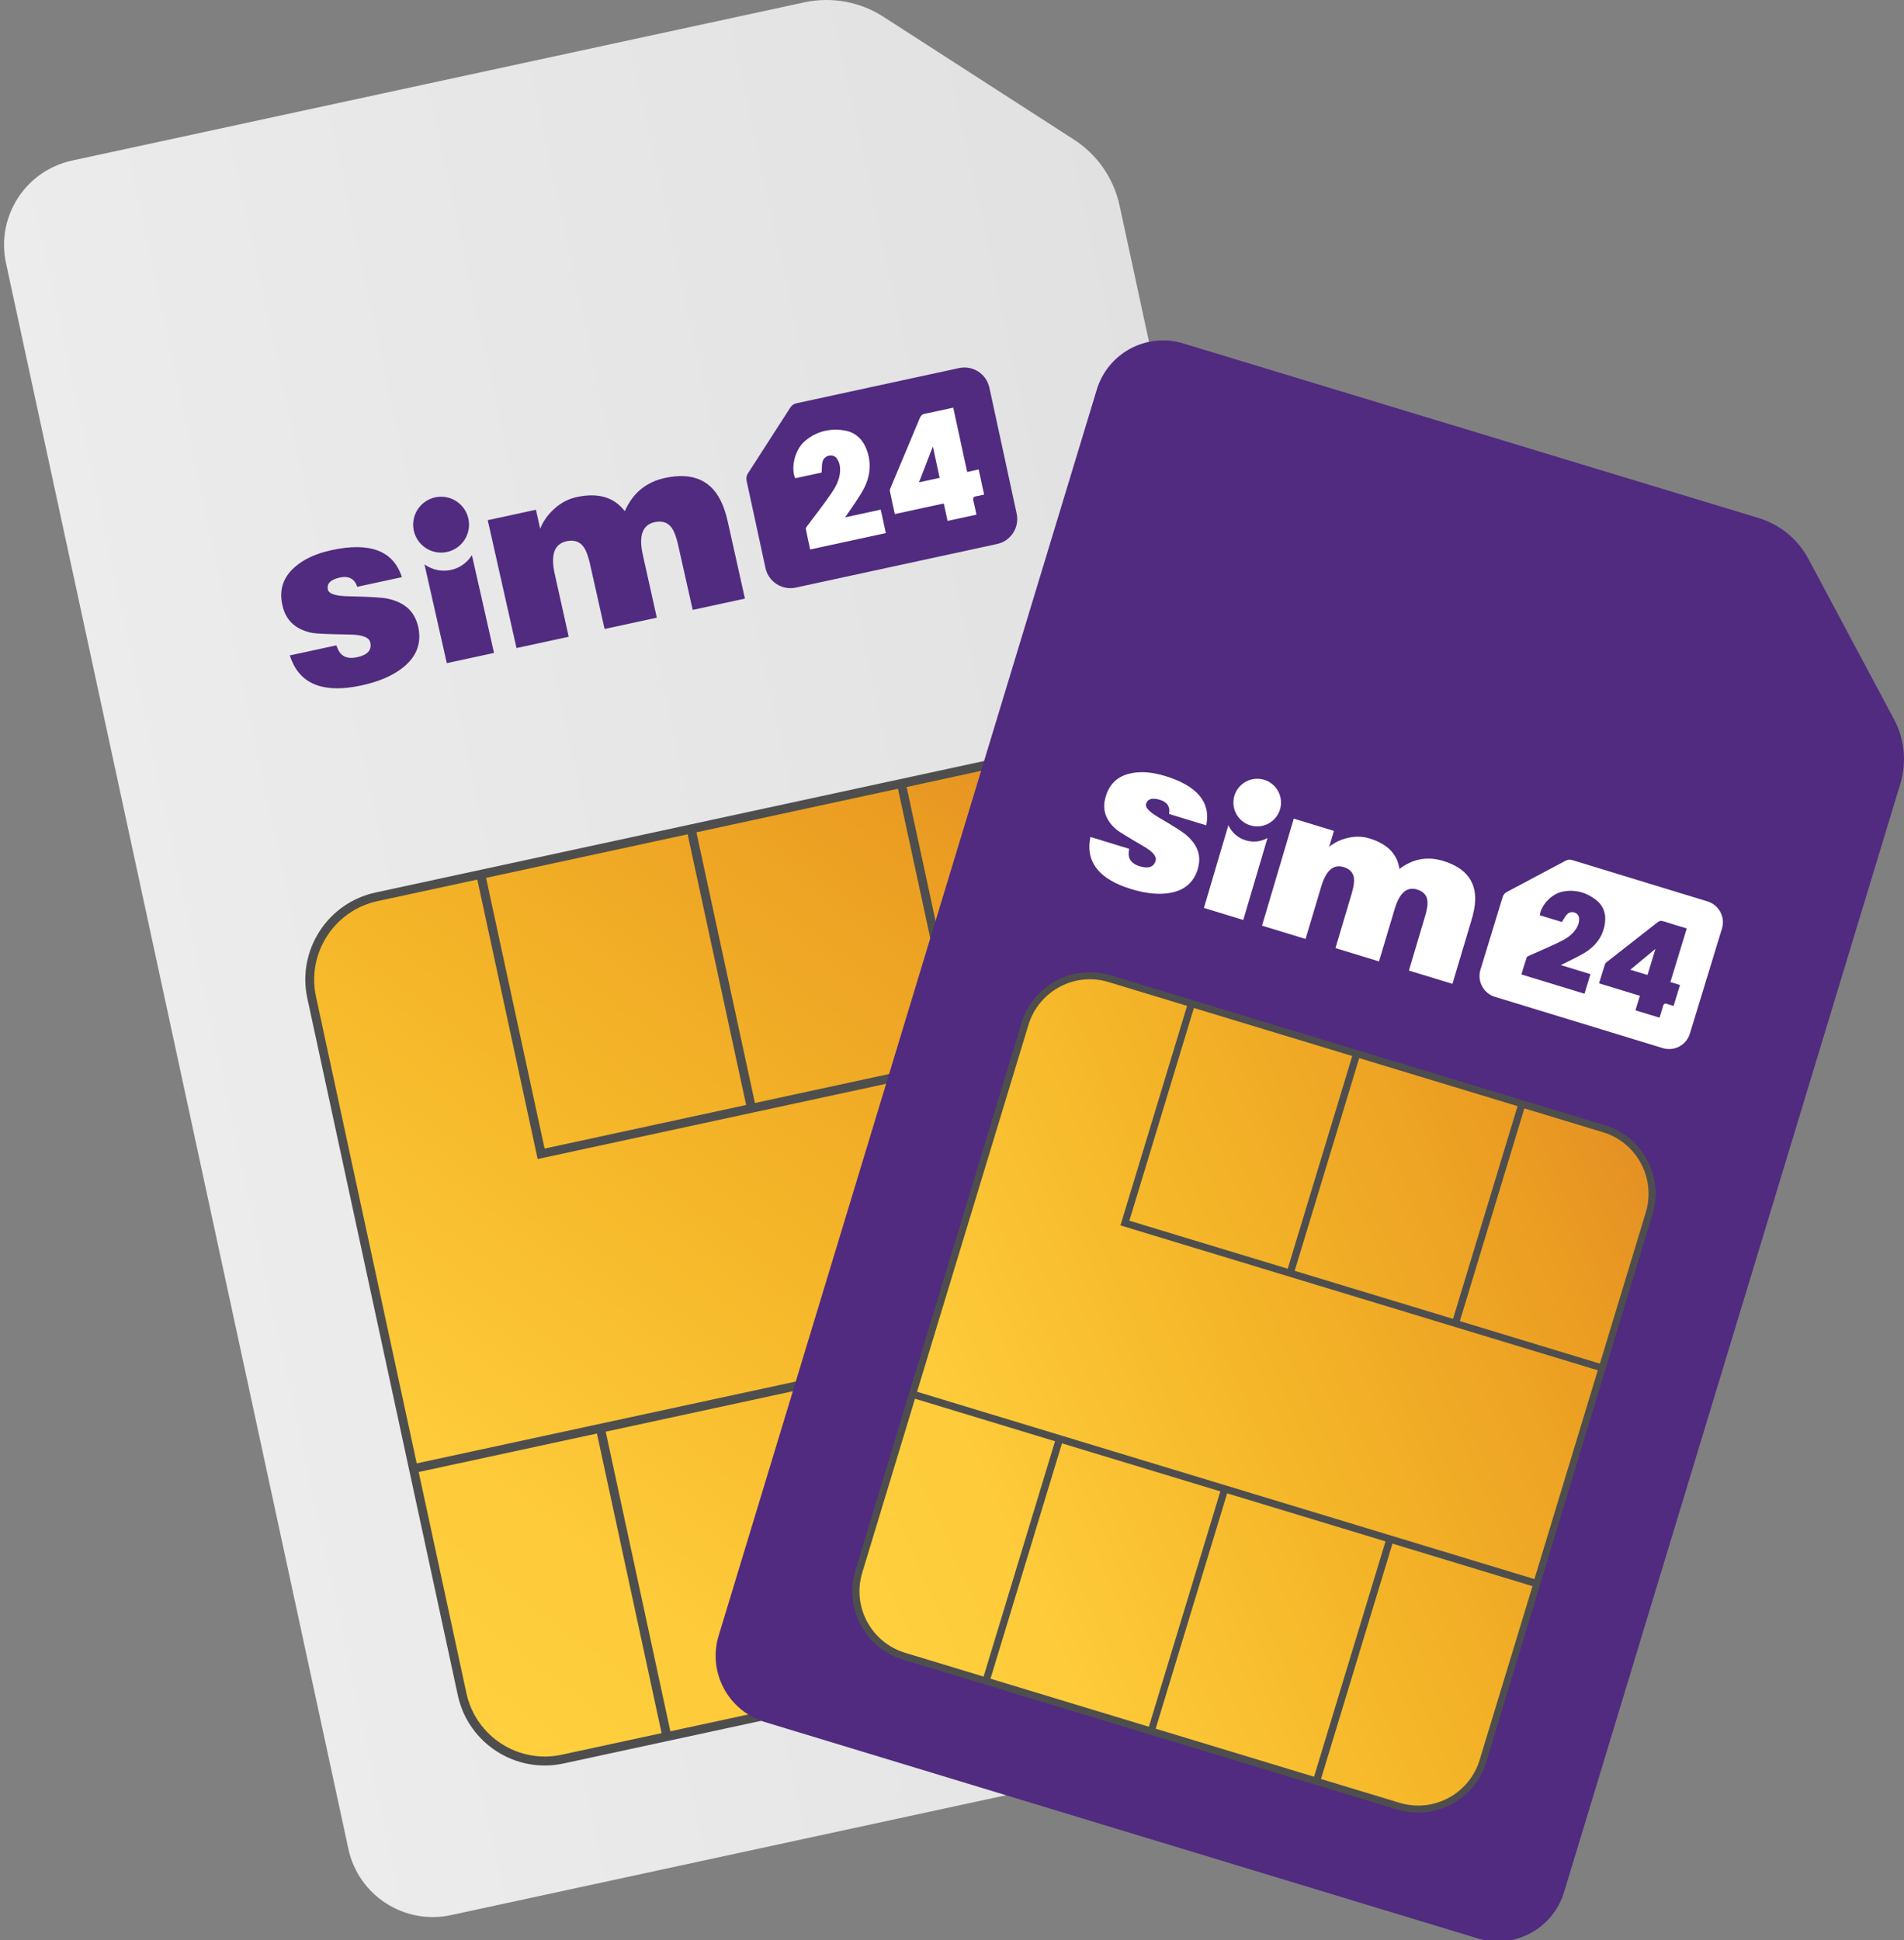
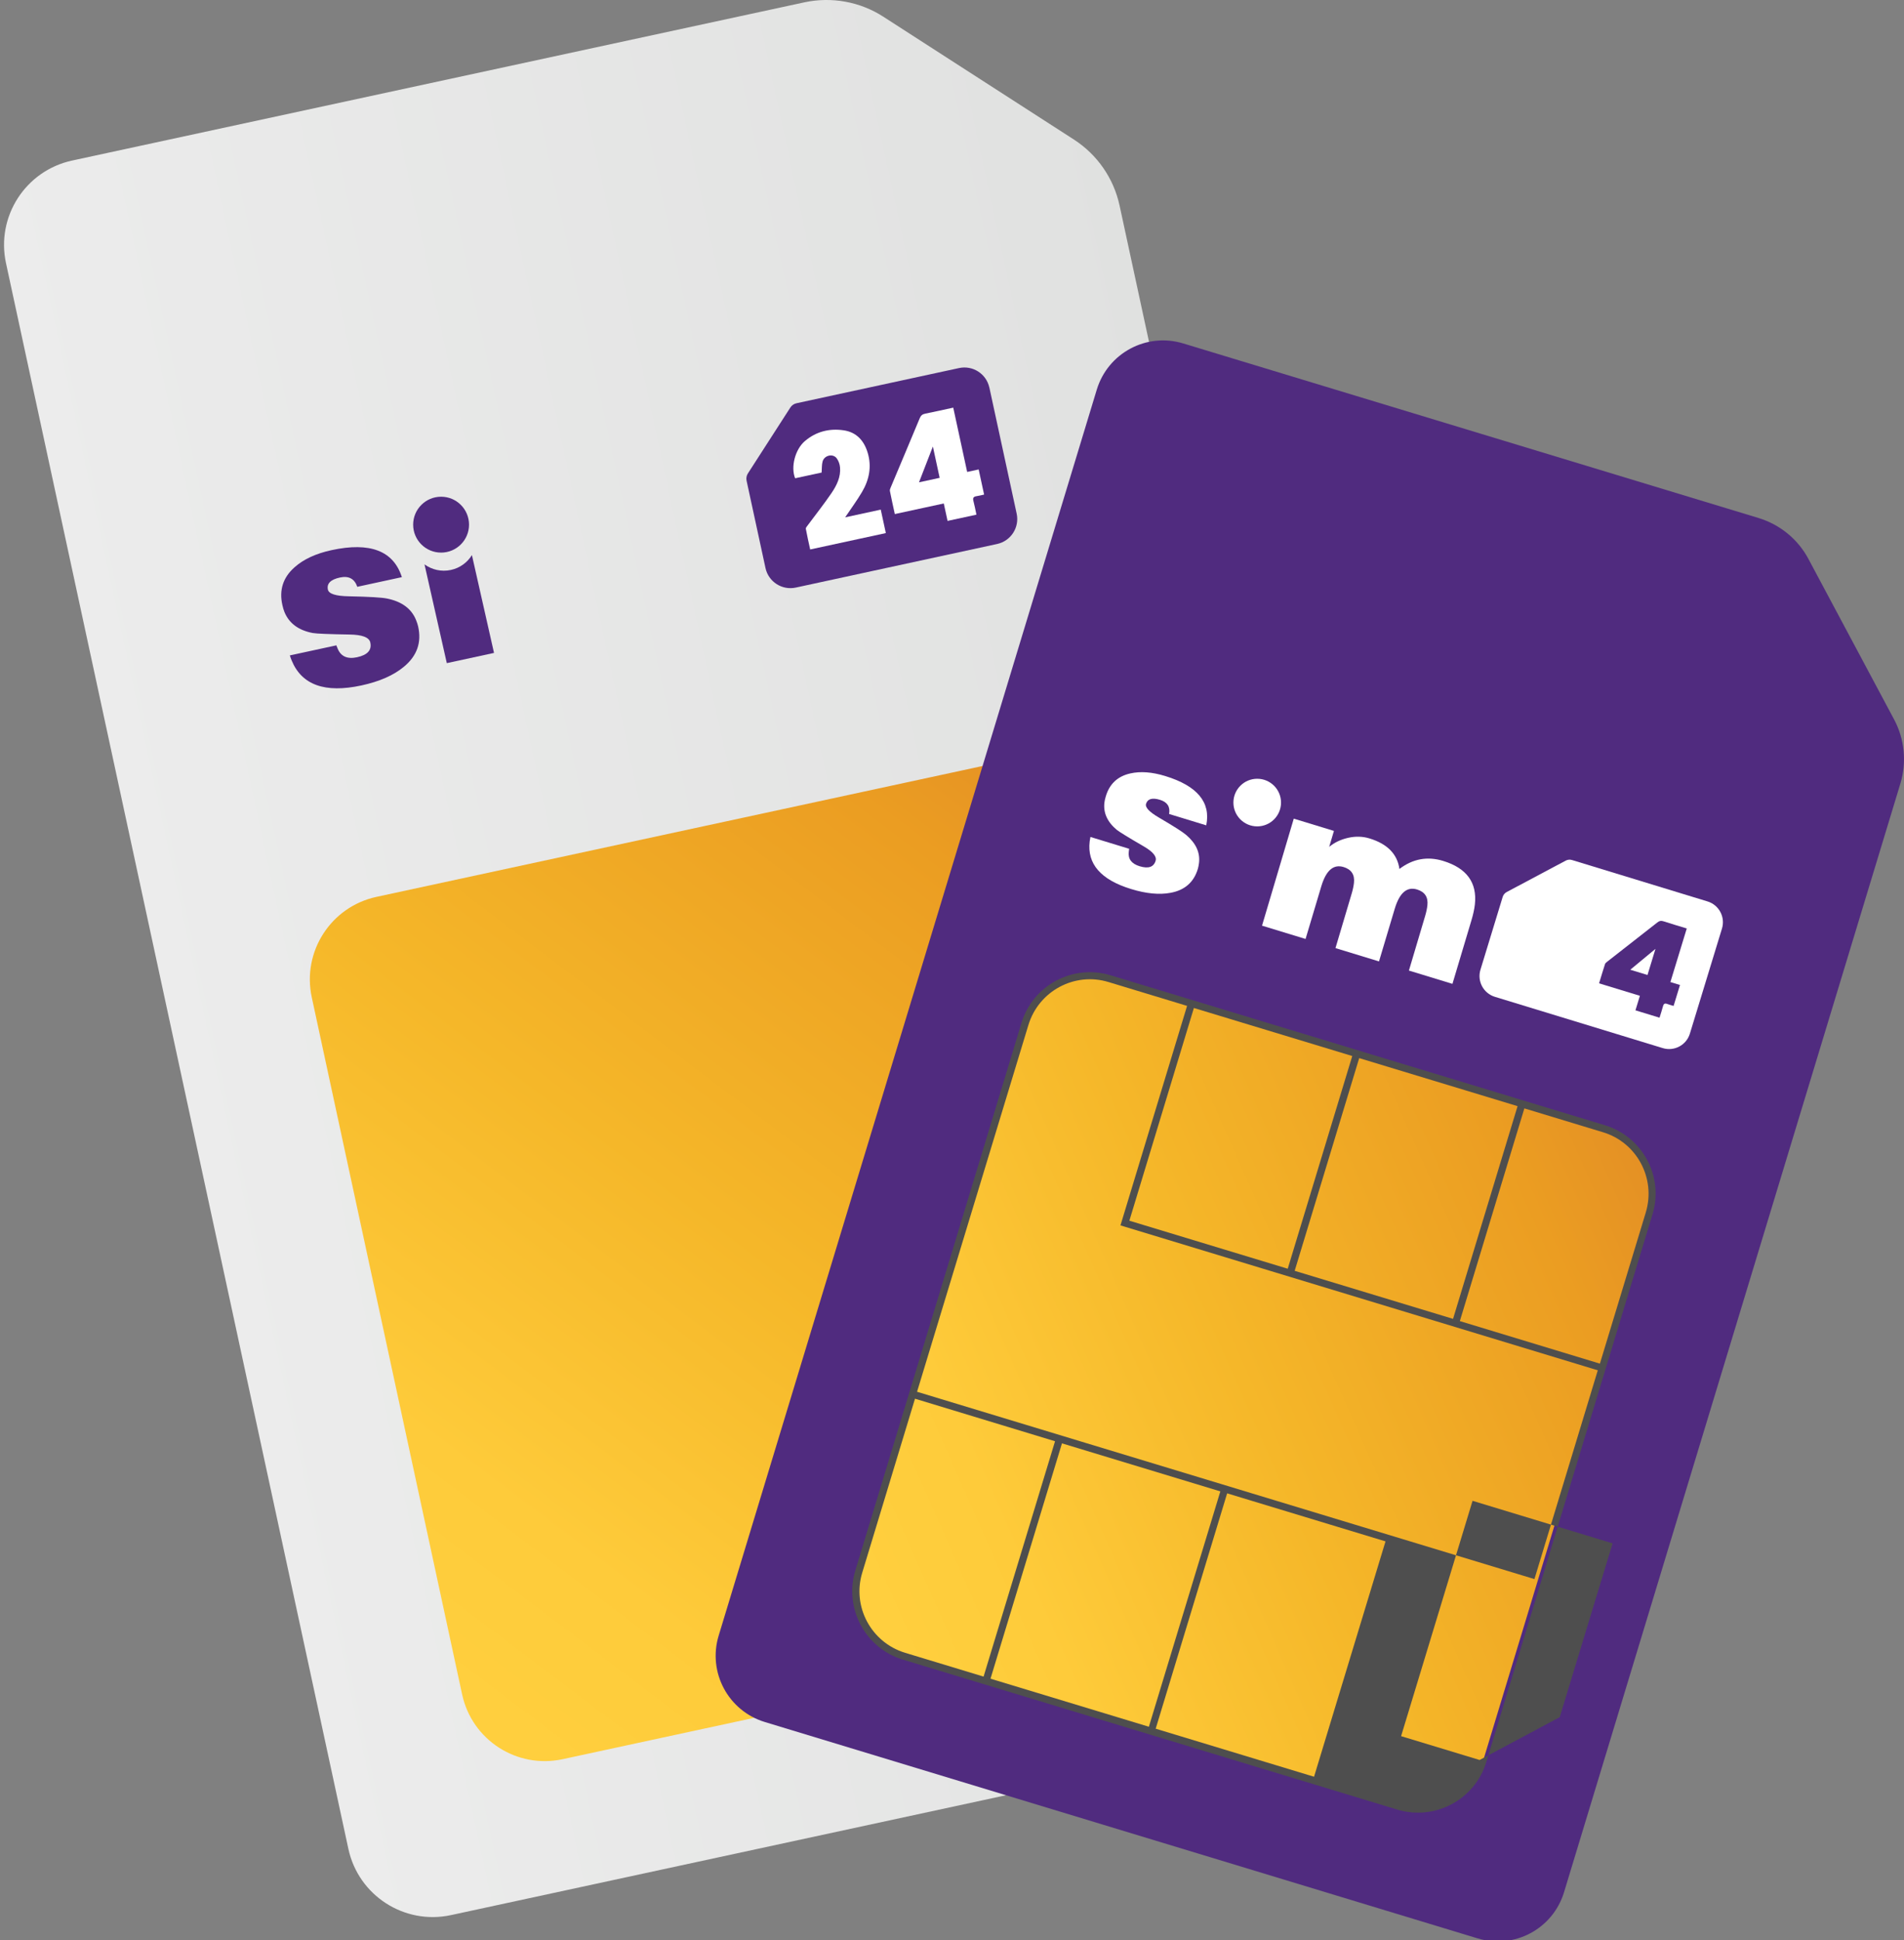
<svg xmlns="http://www.w3.org/2000/svg" xmlns:xlink="http://www.w3.org/1999/xlink" id="Layer_1" viewBox="0 0 1420.35 1447.22">
  <rect x="0" y="0" width="1420.35" height="1447.22" fill="#808080" stroke="none" />
  <defs>
    <style>
      .cls-1 {
        fill: url(#linear-gradient-2);
      }

      .cls-2 {
        fill: #fff;
      }

      .cls-3 {
        fill: url(#linear-gradient-3);
      }

      .cls-4 {
        fill: #4e4e4e;
      }

      .cls-5 {
        fill: url(#linear-gradient);
      }

      .cls-6 {
        fill: #502b7f;
      }
    </style>
    <linearGradient id="linear-gradient" x1="-761.73" y1="-1551.56" x2="-761.73" y2="-2393.73" gradientTransform="translate(-1553.84 372.31) rotate(-102.18) scale(1 -1)" gradientUnits="userSpaceOnUse">
      <stop offset="0" stop-color="#ececec" />
      <stop offset="1" stop-color="#e0e1e0" />
    </linearGradient>
    <linearGradient id="linear-gradient-2" x1="-1312.4" y1="-1615.12" x2="-652.55" y2="-2381.49" gradientTransform="translate(-1553.84 372.31) rotate(-102.18) scale(1 -1)" gradientUnits="userSpaceOnUse">
      <stop offset="0" stop-color="#ffd140" />
      <stop offset=".2" stop-color="#fecb3a" />
      <stop offset=".46" stop-color="#f5b729" />
      <stop offset=".77" stop-color="#eb9d22" />
      <stop offset=".9" stop-color="#e38e25" />
      <stop offset="1" stop-color="#dd8826" />
    </linearGradient>
    <linearGradient id="linear-gradient-3" x1="-595.54" y1="-1951.35" x2="-67.84" y2="-2564.24" gradientTransform="translate(-1102.29 53.84) rotate(-73.12) scale(1 -1)" xlink:href="#linear-gradient-2" />
  </defs>
  <path class="cls-5" d="M53.79,119.76C19.03,127.28-3.04,161.55,4.48,196.31l255.42,1182.86c7.52,34.76,41.79,56.82,76.55,49.31l676.72-146.16c34.76-7.52,56.82-41.79,49.31-76.55L835.17,153.25c-4.39-20.21-16.6-37.88-33.98-49.11L658.94,12.46c-17.38-11.23-38.57-15.04-58.78-10.74L53.79,119.76Z" />
  <path class="cls-1" d="M825.11,615.95l112.28,520.01c7.32,33.98-14.25,67.56-48.33,74.89l-469.43,101.35c-33.98,7.32-67.56-14.25-74.89-48.33l-112.18-520.01c-7.32-33.98,14.25-67.56,48.33-74.89l469.43-101.35c33.98-7.32,67.47,14.25,74.79,48.33Z" />
-   <path class="cls-4" d="M940.62,1135.18l-112.28-520.01c-7.71-35.73-43.06-58.58-78.79-50.87l-469.43,101.44c-35.73,7.71-58.58,43.06-50.87,78.79l112.28,520.01c7.71,35.73,43.06,58.58,78.79,50.87l469.43-101.35c35.83-7.81,58.68-43.15,50.87-78.89h0ZM750.91,570.84c32.12-6.93,63.95,13.57,70.98,45.79l31.05,143.62-132.98,28.71-43.64-201.91,74.59-16.21ZM519.51,620.83l150.36-32.51,43.64,201.91-150.36,32.51-43.64-201.91ZM556.61,824.21l-150.36,32.51-43.64-201.91,150.36-32.51,43.64,201.91ZM281.48,672.19l74.59-16.11,45.01,208.45,453.13-97.83,42.76,198.3-586.11,126.54-75.18-348.37c-6.83-32.22,13.67-63.95,45.79-70.98h0ZM608.65,1034.03l150.36-32.51,48.23,223.49-150.36,32.51-48.23-223.49ZM650.44,1258.88l-150.36,32.51-48.23-223.49,150.36-32.51,48.23,223.49ZM418.95,1308.87c-32.12,6.93-63.95-13.57-70.98-45.79l-35.64-165.1,132.98-28.71,48.23,223.49-74.59,16.11ZM888.38,1207.53l-74.59,16.11-48.23-223.49,132.98-28.71,35.64,165.1c6.93,32.22-13.57,64.05-45.79,70.98h0Z" />
  <path class="cls-6" d="M882.62,256.16c-27.34-8.3-56.14,7.13-64.44,34.47l-282.07,929.4c-8.3,27.34,7.13,56.14,34.47,64.44l531.73,161.39c27.34,8.3,56.14-7.13,64.44-34.47l250.92-826.98c4.78-15.91,3.12-33.1-4.69-47.74l-63.95-119.8c-7.81-14.65-21.19-25.58-37.1-30.46l-429.31-130.25Z" />
  <path class="cls-3" d="M1229.42,907.78l-122.24,402.94c-8.59,28.31-38.47,44.23-66.78,35.64l-363.21-110.23c-28.31-8.59-44.23-38.47-35.64-66.78l122.24-402.94c8.59-28.31,38.47-44.23,66.78-35.64l363.21,110.23c28.22,8.69,44.23,38.57,35.64,66.78h0Z" />
-   <path class="cls-4" d="M1197.3,839.34l-368.87-111.89c-28.12-8.49-57.9,7.42-66.39,35.44l-124,408.61c-8.49,28.12,7.42,57.9,35.44,66.39l368.87,111.89c28.12,8.49,57.9-7.42,66.39-35.44l124-408.61c8.59-28.02-7.32-57.8-35.44-66.39ZM965.81,947.91l48.13-158.66,118.14,35.83-48.13,158.66-118.14-35.83ZM842.49,910.52l48.13-158.66,118.14,35.83-48.13,158.66-118.14-35.83ZM767.21,764.45c7.71-25.29,34.47-39.64,59.75-31.93l58.58,17.77-49.7,163.74,356.08,108.08-47.26,155.73-460.55-139.72,83.09-273.67ZM910.35,1112.43l-53.31,175.55-118.14-35.83,53.31-175.55,118.14,35.83ZM915.43,1113.89l118.14,35.83-53.31,175.55-118.14-35.83,53.31-175.55ZM643.22,1173.06l39.35-129.76,104.47,31.73-53.31,175.55-58.58-17.77c-25.29-7.71-39.64-34.47-31.93-59.75h0ZM1103.77,1312.78c-7.71,25.29-34.47,39.64-59.75,31.93l-58.58-17.77,53.31-175.55,104.47,31.73-39.44,129.66ZM1227.76,904.27l-34.27,112.87-104.47-31.73,48.13-158.66,58.58,17.77c25.39,7.62,39.64,34.47,32.02,59.75h0Z" />
+   <path class="cls-4" d="M1197.3,839.34l-368.87-111.89c-28.12-8.49-57.9,7.42-66.39,35.44l-124,408.61c-8.49,28.12,7.42,57.9,35.44,66.39l368.87,111.89c28.12,8.49,57.9-7.42,66.39-35.44l124-408.61c8.59-28.02-7.32-57.8-35.44-66.39ZM965.81,947.91l48.13-158.66,118.14,35.83-48.13,158.66-118.14-35.83ZM842.49,910.52l48.13-158.66,118.14,35.83-48.13,158.66-118.14-35.83ZM767.21,764.45c7.71-25.29,34.47-39.64,59.75-31.93l58.58,17.77-49.7,163.74,356.08,108.08-47.26,155.73-460.55-139.72,83.09-273.67ZM910.35,1112.43l-53.31,175.55-118.14-35.83,53.31-175.55,118.14,35.83ZM915.43,1113.89l118.14,35.83-53.31,175.55-118.14-35.83,53.31-175.55ZM643.22,1173.06l39.35-129.76,104.47,31.73-53.31,175.55-58.58-17.77c-25.29-7.71-39.64-34.47-31.93-59.75h0ZM1103.77,1312.78l-58.58-17.77,53.31-175.55,104.47,31.73-39.44,129.66ZM1227.76,904.27l-34.27,112.87-104.47-31.73,48.13-158.66,58.58,17.77c25.39,7.62,39.64,34.47,32.02,59.75h0Z" />
  <g>
    <path class="cls-6" d="M216.25,488.87l34.65-7.5c.34.82.67,1.64,1,2.45,2.39,5.85,7.22,7.98,14.49,6.41,7.86-1.7,11.13-5.4,9.82-11.1-.9-3.75-6.03-5.69-15.4-5.83-15.29-.25-24.45-.62-27.46-1.12-10.66-2.02-17.7-7.24-21.15-15.66-.57-1.4-1.09-3.13-1.55-5.2-2.52-11.16.47-20.53,8.99-28.1,6.72-6.04,15.95-10.32,27.67-12.86,28.73-6.22,46.22.49,52.47,20.14l-33.25,7.2c-2.09-6.04-6.41-8.35-12.98-6.92-6.92,1.5-9.9,4.5-8.96,9,.66,3.17,5.87,4.84,15.64,5.01,15.06.3,24.54.86,28.45,1.67,10.98,2.2,18.2,7.51,21.64,15.93.72,1.75,1.24,3.36,1.58,4.81,2.74,12.01-.81,22.06-10.64,30.17-7.61,6.35-18.16,10.99-31.65,13.91-27.21,5.89-44.56-.34-52.07-18.7-.48-1.17-.92-2.41-1.33-3.72Z" />
    <path class="cls-6" d="M352.05,414.04c-3.38,5.47-8.9,9.62-15.7,11.09-7.13,1.54-14.21-.18-19.68-4.16l16.64,73.66,35.22-7.62-16.49-72.97Z" />
-     <path class="cls-6" d="M385.3,483.38l-21.45-95.38,35.93-7.78,3.19,14.2c2.15-5.56,5.69-10.56,10.63-15,4.94-4.44,10.46-7.33,16.58-8.65,15.97-3.46,27.94.06,35.91,10.55,5.88-13.49,15.88-21.76,29.98-24.81,21.09-4.57,35.37,2.01,42.85,19.74,1.58,3.73,2.97,8.33,4.19,13.79l12.58,56.45-38.95,8.43-10.91-48.6c-.75-3.4-1.7-6.44-2.83-9.12-2.8-6.65-7.7-9.21-14.69-7.7-8.99,1.95-11.94,9.97-8.85,24.06l10.5,47.16-38.95,8.43-10.9-48.6c-.75-3.4-1.7-6.44-2.83-9.12-2.8-6.65-7.7-9.21-14.69-7.7-8.99,1.95-11.94,9.97-8.85,24.06l10.5,47.16-38.95,8.43Z" />
    <circle class="cls-6" cx="329.05" cy="391.35" r="20.84" />
    <path class="cls-6" d="M738.06,289.11l20.35,94.02c2.22,10.27-4.3,20.41-14.58,22.63l-150.16,32.51c-10.27,2.22-20.41-4.3-22.63-14.58l-14.1-65.11c-.41-1.88-.05-3.85.99-5.46l31.67-49.17c1.04-1.62,2.68-2.75,4.56-3.16l121.25-26.25c10.27-2.22,20.41,4.3,22.63,14.58Z" />
    <g>
      <path class="cls-2" d="M667.52,383.46c-1.34-6.18-2.59-11.69-3.67-17.23-.17-.85.28-1.9.65-2.77,7.2-17.17,14.48-34.32,21.61-51.52.86-2.06,2.02-2.99,4.16-3.41,6.82-1.34,13.61-2.9,20.84-4.46,3.48,16.09,6.91,31.9,10.38,47.96l8.58-1.86c1.36,6.26,2.65,12.25,4.06,18.74-1.97.43-3.84.94-5.73,1.21-2.3.34-2.8,1.45-2.23,3.62.86,3.25,1.46,6.56,2.24,10.15l-21.54,4.66c-.9-4.18-1.82-8.39-2.82-13.01-12.28,2.66-24.17,5.23-36.53,7.91ZM700.97,356.42c-1.66-7.67-3.26-15.07-5.06-23.37-3.62,9.35-6.89,17.78-10.35,26.71,5.53-1.2,10.36-2.24,15.41-3.34Z" />
      <path class="cls-2" d="M630.48,385.88c8.72-1.89,17.51-3.79,26.55-5.75,1.29,5.97,2.52,11.64,3.79,17.5-18.76,4.06-37.37,8.09-56.44,12.22-1.13-5.21-2.32-10.28-3.24-15.39-.14-.8.86-1.89,1.48-2.73,5.9-7.97,12.09-15.74,17.66-23.94,3.86-5.68,7-11.97,6.37-19.18-.2-2.36-1.12-4.98-2.54-6.83-2.82-3.66-9.16-2.18-10.45,2.39-.69,2.44-.49,5.12-.74,8.31l-9.63,2.08-10.13,2.19c-3.42-8.38-.02-21.53,7.27-27.74,8.37-7.13,18.29-9.62,28.99-8.03,9.5,1.41,15.12,7.69,17.83,16.62,3.14,10.34,1.2,20.15-4.12,29.23-3.79,6.46-8.28,12.52-12.65,19.04Z" />
    </g>
  </g>
  <g>
    <path class="cls-2" d="M813.43,624.29l28.89,8.82c-.09.75-.18,1.5-.27,2.24-.65,5.34,2.05,8.94,8.12,10.79,6.55,2,10.52.61,11.92-4.17.89-3.16-2.12-6.74-9.03-10.74-11.27-6.54-17.92-10.63-19.96-12.24-7.09-5.93-10.16-12.74-9.22-20.43.16-1.28.49-2.78,1.01-4.51,2.76-9.35,8.89-15.07,18.37-17.16,7.51-1.7,16.15-1.05,25.93,1.94,23.95,7.32,34.17,19.58,30.65,36.79l-27.72-8.47c.96-5.36-1.3-8.87-6.78-10.55-5.77-1.76-9.24-.77-10.4,2.97-.83,2.63,2.36,6.04,9.55,10.23,11.07,6.49,17.9,10.84,20.46,13.06,7.25,6.2,10.41,13.15,9.48,20.84-.2,1.6-.47,3.01-.82,4.24-2.95,10.07-9.77,16.07-20.45,18.02-8.31,1.56-18.08.63-29.32-2.81-22.68-6.93-33-18.78-30.96-35.55.13-1.07.31-2.17.56-3.32Z" />
-     <path class="cls-2" d="M945.53,625.09c-4.79,2.67-10.62,3.45-16.28,1.72-5.95-1.82-10.5-6.04-12.91-11.27l-18.24,61.7,29.36,8.97,18.07-61.12Z" />
    <path class="cls-2" d="M941.44,690.48l23.69-79.85,29.96,9.15-3.53,11.89c3.91-3.24,8.62-5.49,14.14-6.74,5.52-1.25,10.83-1.1,15.93.46,13.32,4.07,20.76,11.66,22.32,22.77,9.98-7.59,20.85-9.59,32.61-6,17.58,5.37,25.47,16.2,23.67,32.49-.38,3.43-1.25,7.43-2.62,12l-14.11,47.21-32.47-9.92,12.09-40.68c.85-2.84,1.42-5.49,1.69-7.96.68-6.11-1.9-10.05-7.73-11.83-7.49-2.29-13.02,2.45-16.58,14.21l-11.79,39.44-32.47-9.92,12.09-40.68c.85-2.84,1.42-5.49,1.69-7.96.68-6.11-1.9-10.05-7.73-11.83-7.49-2.29-13.02,2.45-16.58,14.21l-11.79,39.44-32.47-9.92Z" />
    <circle class="cls-2" cx="937.86" cy="598.64" r="17.76" />
    <path class="cls-2" d="M1284.56,692.62l-23.94,78.39c-2.62,8.57-11.68,13.39-20.25,10.77l-125.2-38.24c-8.57-2.62-13.39-11.68-10.77-20.25l16.58-54.28c.48-1.57,1.56-2.88,3.01-3.65l44-23.41c1.45-.77,3.14-.93,4.71-.45l101.09,30.88c8.57,2.62,13.39,11.68,10.77,20.25Z" />
    <g>
      <path class="cls-6" d="M1192.88,733.47c1.57-5.16,2.94-9.77,4.43-14.34.23-.7,1-1.3,1.63-1.8,12.5-9.78,25.03-19.51,37.49-29.33,1.49-1.18,2.74-1.38,4.51-.8,5.63,1.84,11.32,3.5,17.36,5.34-4.1,13.42-8.12,26.59-12.21,39.99,2.55.78,4.75,1.45,7.15,2.18-1.59,5.22-3.12,10.22-4.77,15.62-1.64-.5-3.24-.9-4.77-1.48-1.85-.71-2.69-.08-3.16,1.77-.71,2.77-1.64,5.49-2.56,8.48-6.02-1.84-11.82-3.61-17.96-5.49,1.06-3.48,2.14-6.99,3.31-10.84-10.24-3.13-20.15-6.16-30.45-9.3ZM1229,727.26c1.95-6.4,3.84-12.56,5.95-19.49-6.58,5.45-12.52,10.36-18.8,15.56,4.61,1.41,8.64,2.64,12.85,3.92Z" />
-       <path class="cls-6" d="M1164.32,719.87c7.27,2.22,14.6,4.46,22.14,6.76-1.52,4.98-2.97,9.71-4.46,14.59-15.64-4.78-31.16-9.52-47.06-14.37,1.33-4.34,2.55-8.61,3.99-12.79.23-.66,1.42-1.05,2.24-1.42,7.7-3.48,15.54-6.68,23.08-10.46,5.23-2.62,10.18-6,12.71-11.62.83-1.84,1.24-4.17.95-6.14-.58-3.89-5.91-5.43-8.76-2.57-1.52,1.53-2.49,3.61-4.01,5.87l-8.03-2.45-8.45-2.58c.94-7.66,8.93-16.02,16.93-17.61,9.19-1.82,17.6.45,24.9,6.08,6.48,5,8.05,12,6.35,19.78-1.96,9-7.49,15.49-15.22,20.03-5.5,3.23-11.36,5.87-17.32,8.9Z" />
    </g>
  </g>
</svg>